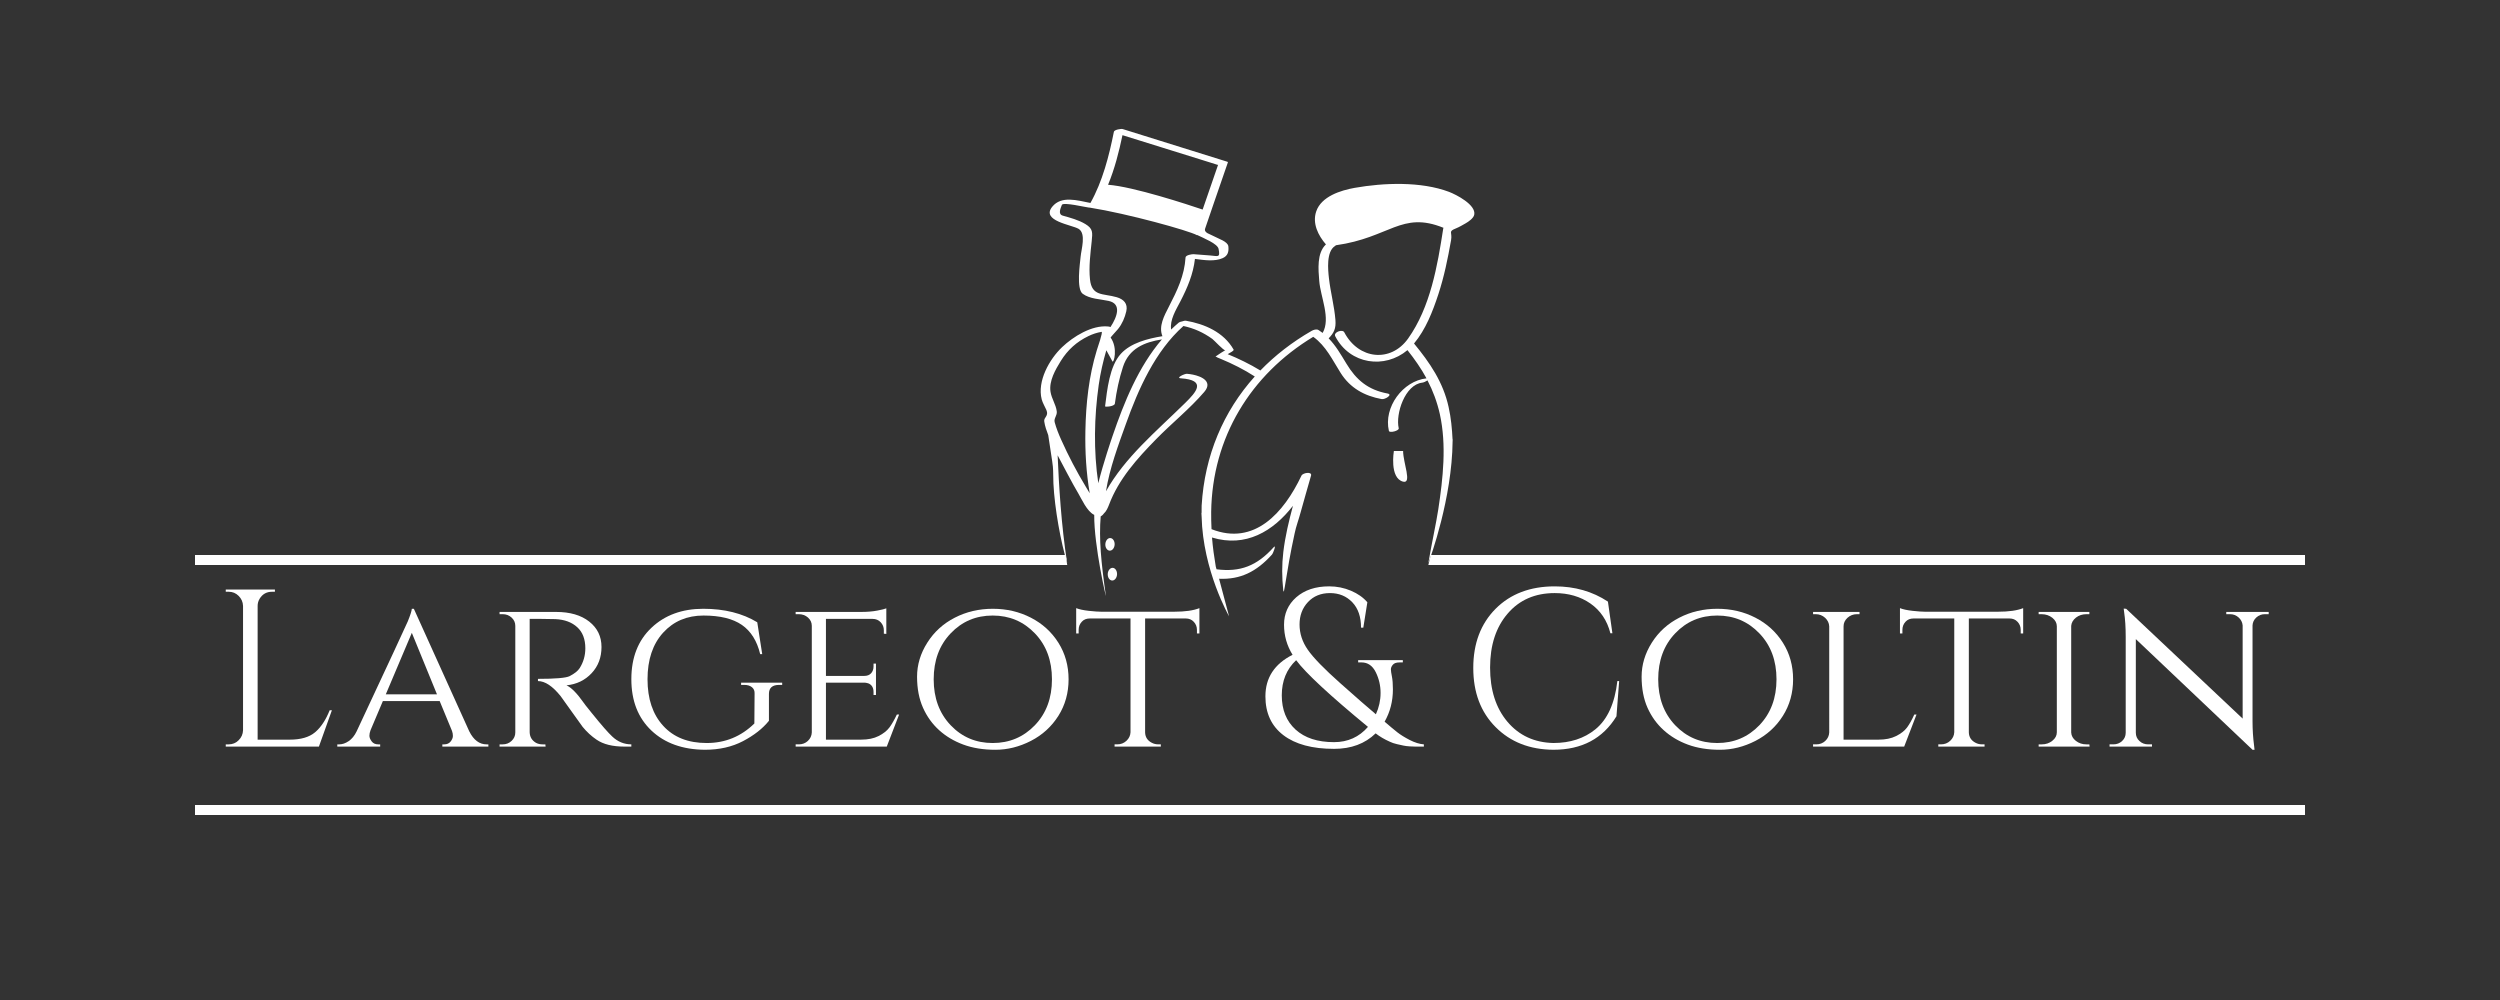
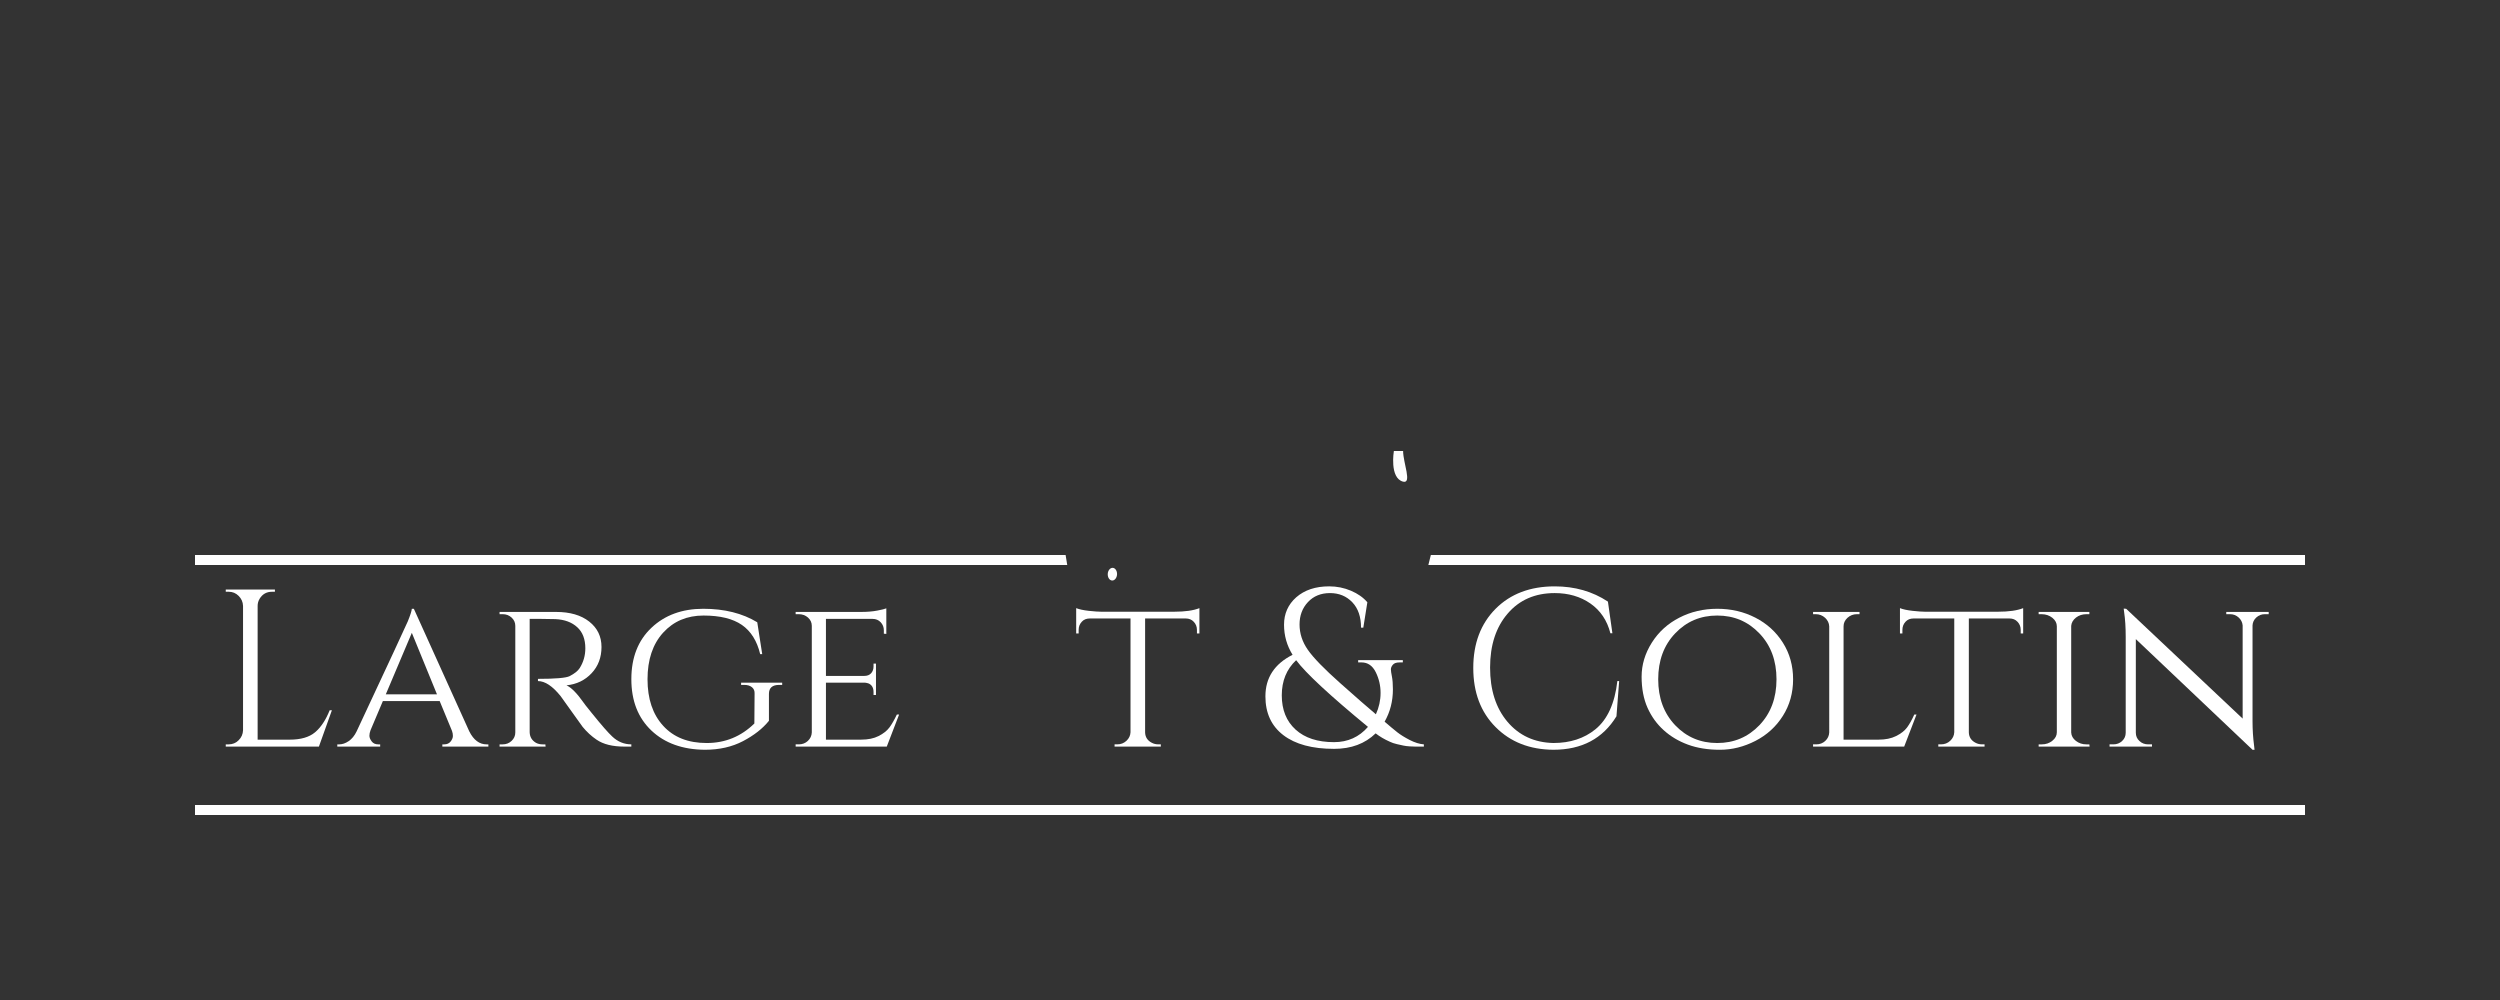
<svg xmlns="http://www.w3.org/2000/svg" version="1.1" id="Calque_1" x="0px" y="0px" width="250px" height="100px" viewBox="0 0 250 100" enable-background="new 0 0 250 100" xml:space="preserve">
  <rect x="0" y="0" width="250" height="100" fill="#333333" stroke="none" />
  <g>
    <g>
      <g>
        <path fill="#FFFFFF" d="M139.387,45.099c0,0-0.459,2.709,0.924,3.067c0.915,0.23,0-1.888,0-3.067H139.387z" />
-         <path fill="#FFFFFF" d="M111.464,54.457c0.017-0.348-0.176-0.639-0.432-0.652c-0.258-0.015-0.477,0.26-0.498,0.605     c-0.018,0.351,0.175,0.64,0.432,0.656C111.221,55.081,111.444,54.808,111.464,54.457z" />
        <path fill="#FFFFFF" d="M111.273,56.783c-0.255-0.009-0.48,0.26-0.499,0.605c-0.017,0.353,0.177,0.65,0.432,0.664     c0.258,0.015,0.478-0.261,0.499-0.61C111.722,57.094,111.53,56.797,111.273,56.783z" />
-         <path fill="#FFFFFF" d="M144.902,19.185c-2.804-1.055-6.529-0.914-9.435-0.4c-1.393,0.249-3.34,0.854-3.848,2.365     c-0.4,1.192,0.196,2.393,0.974,3.291c-0.92,0.868-0.761,2.511-0.668,3.658c0.126,1.597,1.171,3.743,0.34,5.193     c-0.131-0.102-0.265-0.196-0.41-0.286c-0.202-0.127-0.513-0.023-0.698,0.085c-1.937,1.114-3.652,2.444-5.119,3.958     c-1.064-0.649-2.188-1.191-3.269-1.632c0.132-0.082,0.261-0.161,0.39-0.231c0.044-0.03,0.249-0.142,0.2-0.231     c-0.986-1.733-2.888-2.561-4.783-2.886c-0.073-0.011-0.209,0.015-0.346,0.068c-0.148,0.025-0.285,0.07-0.344,0.117     c-0.266,0.223-0.523,0.458-0.771,0.699c-0.149-0.965,0.484-1.967,0.923-2.814c0.707-1.371,1.286-2.726,1.458-4.249     c0.926,0.126,1.975,0.283,2.777-0.078c0.516-0.233,0.624-0.649,0.564-1.181c-0.057-0.484-1.029-0.771-1.389-0.98     c-0.425-0.244-1.088-0.353-0.93-0.803c0.271-0.791,0.544-1.585,0.813-2.38c0.489-1.404,0.972-2.808,1.453-4.211     c0.025-0.063-0.023-0.073-0.077-0.092c-3.477-1.084-6.95-2.173-10.431-3.258c-0.161-0.051-0.846,0.063-0.886,0.271     c-0.483,2.414-1.13,4.953-2.345,7.118c-1.308-0.256-2.902-0.753-3.817,0.375c-1.161,1.424,1.964,1.809,2.634,2.214     c0.777,0.472,0.263,2.068,0.201,2.787c-0.063,0.702-0.446,3.222,0.21,3.707c0.715,0.524,1.746,0.528,2.588,0.712     c1.331,0.285,0.862,1.588,0.188,2.614c-0.062-0.028-0.139-0.048-0.245-0.059c-1.624-0.149-3.474,1.005-4.593,2.068     c-1.276,1.214-2.507,3.406-2.039,5.223c0.095,0.357,0.319,0.724,0.467,1.061c0.27,0.628-0.285,0.719-0.212,1.153     c0.069,0.468,0.227,0.917,0.398,1.362c0.224,1.585,0.403,2.519,0.463,3.15c0.01,0.14,0.027,0.288,0.025,0.396     c0.017,0.431,0.017,0.863,0.03,1.295c0.121,2.486,0.744,5.918,1.377,7.954c-0.597-3.756-0.835-7.921-0.956-10.779     c0.496,0.936,1.534,2.928,2.077,3.829c0.313,0.519,0.854,1.781,1.568,2.122c0.004,0.007,0.01,0.003,0.015,0.007     c-0.025,3.099,1.221,8.471,1.164,8.073c-0.484-3.364-0.699-5.702-0.518-7.922c0.196-0.096,0.313-0.284,0.313-0.284     c0.247-0.215,0.407-0.58,0.52-0.878c0.965-2.575,2.827-4.634,4.724-6.571c1.562-1.595,3.344-3.018,4.8-4.711     c0.493-0.572,0.361-0.995-0.029-1.294c-0.098-0.07-0.207-0.132-0.325-0.192c-0.053-0.022-0.104-0.044-0.157-0.063     c-0.381-0.153-0.838-0.237-1.223-0.266c-0.235-0.013-1.14,0.414-0.62,0.451c2.645,0.181,1.546,1.384,0.438,2.473     c-1.45,1.425-2.961,2.786-4.375,4.249c-1.337,1.389-2.596,2.887-3.537,4.576c0.358-2.287,1.239-4.634,1.985-6.715     c1.249-3.496,2.929-7.296,5.761-9.813c1.063,0.229,1.986,0.645,2.889,1.292c0.172,0.123,1.161,1.208,1.298,1.128     c-0.137,0.08-0.271,0.166-0.403,0.246c-0.195,0.119-0.387,0.249-0.577,0.385l0.141,0.064c0.014,0.016,0.037,0.031,0.064,0.042     c0.111,0.044,0.224,0.092,0.339,0.138c1.155,0.479,2.308,1.056,3.383,1.751c-3.14,3.494-5.014,7.892-5.312,12.9     c-0.015,0.258,0.004,0.529-0.004,0.789l-0.024-0.095c0,0.139,0.021,0.27,0.024,0.406c0.126,5.41,2.744,9.979,2.744,9.979     l-0.999-3.751c2.125,0.091,3.728-0.688,5.289-2.416c0.127-0.141,0.473-1.078,0.165-0.73c-1.667,1.855-3.34,2.507-5.707,2.199     l-0.078-0.281c-0.165-0.964-0.297-1.933-0.375-2.896c3.357,1.023,6.113-0.61,8.095-3.172c-0.409,1.522-0.777,3.052-0.965,4.634     c-0.151,1.268-0.141,2.528-0.009,3.774c0.091,0.856,0.245-1.556,1.141-5.643c0.13-0.66,0.439-1.489,0.607-2.135     c0.328-1.221,0.698-2.434,1.035-3.649c0.116-0.437-0.82-0.281-0.957,0c-1.769,3.73-4.714,7.042-8.995,5.357     c-0.027-0.577-0.042-1.15-0.035-1.732c0.106-7.417,3.927-13.708,10.207-17.504c1.278,0.918,1.91,2.301,2.738,3.61     c0.956,1.517,2.371,2.295,4.104,2.618c0.331,0.063,1.156-0.453,0.589-0.558c-1.945-0.363-3.132-1.351-4.126-3.006     c-0.556-0.918-1.054-1.784-1.765-2.511c0.522-0.538,0.747-0.961,0.678-1.842c-0.113-1.4-0.488-2.759-0.647-4.152     c-0.097-0.851-0.284-2.685,0.608-3.242c0.031-0.018,0.059-0.044,0.092-0.074c5.391-0.756,6.549-3.449,10.753-1.745     c-0.012,0.029-0.025,0.056-0.027,0.085c-0.574,3.717-1.282,7.853-3.512,10.99c-1.733,2.432-4.958,2.1-6.383-0.626     c-0.176-0.339-1.122-0.012-0.898,0.408c1.477,2.833,4.958,3.275,7.217,1.377c0.729,0.919,1.372,1.842,1.903,2.822     c-2.369,0.256-4.31,2.893-3.76,5.252c0.056,0.244,1.043-0.009,0.984-0.261c-0.335-1.424,0.623-4.381,2.367-4.563     c0.122-0.014,0.358-0.119,0.509-0.224c0.543,1.04,0.961,2.15,1.238,3.385c0.682,3.11,0.313,6.392-0.157,9.503     c-0.204,1.336-0.683,3.555-0.908,4.89l-0.094,0.499c0,0,0.023-0.066,0.035-0.087c0.183-0.465,2.342-6.414,2.397-12.094     c0.003-0.084,0.011-0.166,0.011-0.253l-0.014,0.09c-0.053-1.102-0.154-2.193-0.398-3.276c-0.538-2.472-1.882-4.437-3.456-6.345     c1.173-1.41,1.86-3.189,2.429-4.913c0.579-1.76,0.952-3.591,1.274-5.415c0.148-0.824-0.33-0.857,0.48-1.181     c0.347-0.138,0.661-0.332,0.983-0.513c0.28-0.156,0.788-0.508,0.855-0.857C147.625,20.477,145.606,19.454,144.902,19.185z      M112.247,13.517c2.906,0.904,5.819,1.813,8.728,2.72c0.242,0.079,0.483,0.151,0.729,0.231c0.048,0.014,0.084,0.02,0.105,0.023     c-0.003,0.007-0.007,0.009-0.01,0.017c-0.232,0.664-0.457,1.329-0.688,1.995c-0.281,0.816-0.564,1.636-0.846,2.453     c-1.456-0.493-6.927-2.294-9.458-2.48C111.464,16.886,111.901,15.178,112.247,13.517z M108.971,49.324     c-0.128-0.206-0.255-0.421-0.384-0.638c-0.917-1.517-1.746-3.099-2.471-4.717c-0.253-0.563-0.485-1.142-0.648-1.745     c-0.107-0.404,0.267-0.662,0.207-1.099c-0.092-0.688-0.509-1.245-0.622-1.937c-0.174-1.084,0.491-2.225,1.026-3.091     c0.694-1.118,1.587-1.919,2.766-2.489c0.412-0.2,0.858-0.349,1.31-0.422c0.168-0.03-0.402,1.611-0.477,1.845     c-0.799,2.608-1.09,5.359-1.14,8.076C108.499,45.159,108.621,47.274,108.971,49.324z M116.243,33.619     c-1.483,0.239-3.164,0.679-4.148,1.75c-1.151,1.249-1.38,3.63-1.587,5.26c-0.01,0.091,0.945,0.018,0.979-0.267     c0.163-1.246,0.423-2.478,0.811-3.674c0.594-1.828,2.13-2.471,3.892-2.749c-2.348,2.735-3.788,6.305-4.926,9.637     c-0.122,0.354-0.923,2.695-1.435,4.744c-0.481-3.244-0.41-6.632,0.043-9.826c0.166-1.174,0.432-2.334,0.761-3.469     c0.224,0.408,0.451,0.819,0.61,1.113c0.125,0.228,0.578-1.319-0.182-2.383c-0.015-0.016,0.679-0.774,0.743-0.854     c0.418-0.518,0.676-1.13,0.825-1.769c0.179-0.781-0.275-1.21-0.955-1.412c-1.372-0.396-2.491-0.059-2.675-1.782     c-0.132-1.264,0.042-2.566,0.173-3.825c0.084-0.862,0.144-1.237-0.631-1.705c-0.678-0.412-1.509-0.631-2.268-0.846     c-0.497-0.141-0.216-0.733-0.084-1.074c0.123-0.304,2.425,0.249,2.727,0.274c0.019,0,0.038,0,0.063,0     c3.778,0.598,9.931,2.306,10.722,2.757l0.011-0.021c0.68,0.329,2.038,0.87,2.146,1.39c0.186,0.921-0.06,0.717-0.85,0.658     c-0.544-0.04-1.095-0.085-1.645-0.126c-0.165-0.01-0.793,0.086-0.808,0.323c-0.108,1.812-0.846,3.335-1.666,4.921     C116.428,31.567,115.837,32.625,116.243,33.619z" />
      </g>
    </g>
    <g>
      <path fill="#FFFFFF" d="M22.868,74.437c0.389,0,0.723-0.138,0.998-0.415c0.278-0.277,0.424-0.607,0.438-0.999V60.59    c-0.014-0.391-0.16-0.722-0.438-0.999c-0.275-0.277-0.609-0.416-0.998-0.416h-0.292v-0.224h4.916v0.224h-0.292    c-0.539,0-0.952,0.234-1.235,0.696c-0.135,0.224-0.201,0.464-0.201,0.719v13.375h3.208c1.106,0,1.953-0.246,2.537-0.739    c0.583-0.492,1.07-1.227,1.459-2.2h0.223l-1.3,3.635h-9.315v-0.224H22.868z" />
      <path fill="#FFFFFF" d="M48.658,74.437h0.18v0.224h-4.603v-0.224h0.18c0.285,0,0.502-0.098,0.652-0.291    c0.149-0.192,0.223-0.38,0.223-0.549c0-0.174-0.03-0.341-0.089-0.504l-1.234-2.988h-5.679l-1.235,2.918    c-0.074,0.195-0.112,0.378-0.112,0.552c0,0.17,0.075,0.359,0.226,0.562c0.147,0.201,0.373,0.301,0.672,0.301h0.179v0.224H33.73    v-0.224h0.18c0.316,0,0.633-0.105,0.955-0.323c0.321-0.218,0.587-0.541,0.797-0.978c3.275-7.001,4.982-10.67,5.117-11    c0.254-0.626,0.389-1.046,0.403-1.258h0.203l5.542,12.258C47.363,74.003,47.939,74.437,48.658,74.437z M38.58,69.433h5.117    l-2.514-6.149L38.58,69.433z" />
      <path fill="#FFFFFF" d="M54.156,61.89h-1.189v11.336c0.014,0.466,0.224,0.814,0.628,1.055c0.194,0.104,0.411,0.156,0.65,0.156    h0.292l0.022,0.224h-4.602v-0.224h0.316c0.342,0,0.639-0.115,0.885-0.346c0.247-0.232,0.372-0.514,0.372-0.844V62.586    c0-0.325-0.125-0.604-0.372-0.831c-0.246-0.224-0.542-0.337-0.885-0.337h-0.316v-0.225h5.635c1.407,0,2.517,0.321,3.333,0.968    c0.816,0.642,1.225,1.486,1.225,2.537c0,1.044-0.33,1.921-0.988,2.622c-0.659,0.706-1.497,1.11-2.514,1.214    c0.478,0.211,1.053,0.793,1.727,1.751c-0.016,0,0.242,0.328,0.773,0.985c0.533,0.658,0.958,1.173,1.281,1.538    c0.321,0.368,0.588,0.649,0.797,0.845c0.553,0.523,1.189,0.783,1.908,0.783v0.224h-0.696c-1.181,0-2.109-0.229-2.784-0.695    c-0.508-0.344-0.972-0.769-1.39-1.278c-0.09-0.119-0.469-0.646-1.134-1.582c-0.667-0.936-1.021-1.434-1.067-1.493    c-0.807-1.002-1.563-1.504-2.266-1.504v-0.222c1.75,0,2.805-0.092,3.164-0.271c0.495-0.256,0.83-0.523,1.01-0.807    c0.375-0.599,0.563-1.257,0.563-1.976c0-0.912-0.269-1.619-0.808-2.109c-0.539-0.495-1.265-0.767-2.179-0.81    C55.144,61.901,54.68,61.89,54.156,61.89z" />
      <path fill="#FFFFFF" d="M65.144,73.058c-1.339-1.267-2.009-2.977-2.009-5.141c0-2.161,0.669-3.874,2.009-5.139    c1.337-1.266,3.068-1.9,5.185-1.9c2.115,0,3.917,0.451,5.397,1.35l0.496,3.188h-0.204c-0.313-1.316-0.922-2.291-1.828-2.922    c-0.907-0.626-2.186-0.94-3.838-0.94s-3,0.573-4.041,1.716c-1.04,1.146-1.559,2.701-1.559,4.659c0,1.96,0.522,3.514,1.57,4.655    c1.047,1.148,2.495,1.718,4.345,1.718c1.848,0,3.437-0.648,4.769-1.953l0.022-2.982c0.016-0.271-0.07-0.482-0.258-0.641    c-0.188-0.157-0.444-0.235-0.773-0.235H74.11v-0.224h4.108v0.224h-0.314c-0.672,0-1.01,0.3-1.01,0.897v2.692    c-0.628,0.779-1.491,1.456-2.592,2.033c-1.1,0.575-2.367,0.863-3.804,0.863C68.267,74.96,66.481,74.321,65.144,73.058z" />
      <path fill="#FFFFFF" d="M79.878,74.437c0.358,0,0.662-0.115,0.908-0.346c0.247-0.232,0.378-0.514,0.394-0.844V62.586    c0-0.325-0.128-0.604-0.381-0.831c-0.255-0.224-0.563-0.337-0.921-0.337h-0.314v-0.225h6.553c0.613,0,1.152-0.044,1.617-0.135    c0.463-0.089,0.762-0.164,0.898-0.224v2.558l-0.248-0.021v-0.338c0-0.311-0.104-0.582-0.314-0.806s-0.478-0.338-0.807-0.338    h-4.669v5.702h3.837c0.299,0,0.528-0.092,0.685-0.271c0.158-0.18,0.237-0.403,0.237-0.67v-0.293h0.244v3.144h-0.244v-0.294    c0-0.417-0.158-0.701-0.473-0.853c-0.121-0.044-0.246-0.075-0.382-0.088h-3.904v5.698h3.523c0.689,0,1.268-0.119,1.739-0.359    c0.473-0.239,0.832-0.522,1.079-0.849c0.247-0.333,0.497-0.768,0.752-1.306h0.224l-1.234,3.209h-9.112v-0.224H79.878z" />
-       <path fill="#FFFFFF" d="M95.478,61.768c1.153-0.593,2.42-0.89,3.806-0.89c1.382,0,2.65,0.297,3.803,0.89    c1.152,0.592,2.068,1.423,2.75,2.501c0.68,1.077,1.021,2.3,1.021,3.66c0,1.361-0.341,2.58-1.021,3.658    c-0.683,1.076-1.599,1.912-2.75,2.504c-1.153,0.589-2.334,0.886-3.547,0.886c-1.211,0-2.281-0.174-3.208-0.518    c-0.928-0.343-1.732-0.821-2.414-1.437c-0.68-0.614-1.22-1.36-1.616-2.242c-0.396-0.886-0.596-1.922-0.596-3.109    c0-1.19,0.34-2.325,1.023-3.402C93.409,63.19,94.326,62.359,95.478,61.768z M95.063,72.52c1.129,1.187,2.53,1.782,4.206,1.782    s3.082-0.596,4.223-1.782c1.137-1.191,1.704-2.719,1.704-4.591s-0.567-3.402-1.704-4.589c-1.141-1.191-2.547-1.786-4.223-1.786    s-3.077,0.595-4.206,1.786c-1.131,1.187-1.694,2.717-1.694,4.589S93.933,71.328,95.063,72.52z" />
      <path fill="#FFFFFF" d="M114.511,61.847v11.4c0.015,0.466,0.238,0.81,0.673,1.033c0.194,0.104,0.412,0.156,0.651,0.156h0.247    v0.224h-4.625v-0.224h0.269c0.359,0,0.666-0.118,0.922-0.358c0.254-0.238,0.388-0.522,0.403-0.853V61.847h-4.062    c-0.345,0-0.619,0.109-0.819,0.337c-0.204,0.223-0.305,0.491-0.305,0.806v0.359h-0.247v-2.535    c0.301,0.119,0.722,0.211,1.269,0.271c0.545,0.06,0.953,0.087,1.223,0.087h7.317c1.079,0,1.916-0.119,2.515-0.358v2.535h-0.248    v-0.359c0-0.314-0.104-0.583-0.314-0.806c-0.208-0.228-0.478-0.337-0.808-0.337H114.511z" />
      <path fill="#FFFFFF" d="M139.942,66.243c-0.316,0-0.537,0.08-0.662,0.237c-0.13,0.156-0.191,0.309-0.191,0.45    s0.034,0.377,0.1,0.705c0.066,0.332,0.102,0.763,0.102,1.302c0,1.185-0.277,2.262-0.83,3.231c0.54,0.467,0.965,0.818,1.28,1.068    c0.312,0.245,0.725,0.501,1.231,0.763c0.511,0.261,0.984,0.409,1.414,0.437v0.224c-0.012,0-0.139,0-0.367,0    c-0.235,0-0.396,0-0.495,0s-0.277-0.005-0.54-0.021c-0.261-0.017-0.475-0.042-0.638-0.08c-0.165-0.037-0.383-0.085-0.653-0.145    c-0.268-0.06-0.507-0.142-0.718-0.245c-0.54-0.239-1.008-0.517-1.411-0.832c-1.065,1.034-2.447,1.549-4.155,1.549    c-2.184,0-3.874-0.455-5.072-1.369c-1.197-0.913-1.796-2.208-1.796-3.885c0-1.854,0.905-3.238,2.716-4.151    c-0.566-0.913-0.854-1.917-0.854-3.009c0-1.105,0.407-2.019,1.214-2.737c0.838-0.734,1.937-1.099,3.302-1.099    c0.762,0,1.486,0.145,2.178,0.438c0.686,0.293,1.234,0.677,1.638,1.155l-0.403,2.536h-0.228c0-1.077-0.289-1.921-0.872-2.536    c-0.587-0.614-1.33-0.92-2.234-0.92c-0.907,0-1.641,0.3-2.201,0.898c-0.562,0.599-0.842,1.346-0.842,2.243    s0.278,1.746,0.831,2.535c0.551,0.794,1.639,1.91,3.255,3.347c1.616,1.436,2.797,2.469,3.548,3.097    c0.312-0.687,0.469-1.399,0.469-2.134c0-0.731-0.161-1.424-0.482-2.075c-0.321-0.649-0.798-0.978-1.423-0.978h-0.337v-0.225h4.467    v0.225H139.942z M136.797,72.687c-3.83-3.156-6.224-5.379-7.182-6.668c-0.958,0.898-1.437,2.072-1.437,3.513    c0,1.447,0.46,2.588,1.38,3.426c0.924,0.839,2.204,1.257,3.85,1.257C134.784,74.214,135.915,73.703,136.797,72.687z" />
      <path fill="#FFFFFF" d="M149.56,72.708c-1.49-1.496-2.233-3.465-2.233-5.913c0-2.447,0.743-4.415,2.233-5.917    c1.489-1.492,3.458-2.241,5.912-2.241c2.008,0,3.78,0.506,5.32,1.524l0.448,3.164h-0.201c-0.328-1.284-0.997-2.276-1.997-2.973    c-1.003-0.696-2.194-1.043-3.57-1.043c-1.959,0-3.528,0.681-4.699,2.042c-1.176,1.36-1.765,3.166-1.765,5.408    c0,2.246,0.58,4.052,1.739,5.422c1.162,1.37,2.69,2.076,4.593,2.12c1.676,0,3.074-0.456,4.196-1.367    c1.213-0.989,1.943-2.595,2.199-4.827h0.18l-0.269,3.523c-1.364,2.23-3.465,3.346-6.307,3.346    C152.974,74.96,151.049,74.204,149.56,72.708z" />
      <path fill="#FFFFFF" d="M167.931,61.768c1.149-0.593,2.419-0.89,3.801-0.89c1.387,0,2.653,0.297,3.807,0.89    c1.153,0.592,2.07,1.423,2.749,2.501c0.682,1.077,1.022,2.3,1.022,3.66c0,1.361-0.341,2.58-1.022,3.658    c-0.679,1.076-1.596,1.912-2.749,2.504c-1.153,0.589-2.334,0.886-3.548,0.886c-1.208,0-2.279-0.174-3.21-0.518    c-0.925-0.343-1.729-0.821-2.408-1.437c-0.684-0.614-1.224-1.36-1.621-2.242c-0.393-0.886-0.591-1.922-0.591-3.109    c0-1.19,0.34-2.325,1.02-3.402C165.861,63.19,166.778,62.359,167.931,61.768z M167.515,72.52c1.132,1.187,2.532,1.782,4.208,1.782    c1.677,0,3.081-0.596,4.218-1.782c1.138-1.191,1.709-2.719,1.709-4.591s-0.571-3.402-1.709-4.589    c-1.137-1.191-2.541-1.786-4.218-1.786c-1.676,0-3.076,0.595-4.208,1.786c-1.13,1.187-1.694,2.717-1.694,4.589    S166.385,71.328,167.515,72.52z" />
      <path fill="#FFFFFF" d="M181.621,74.437c0.359,0,0.661-0.115,0.907-0.346c0.249-0.232,0.378-0.514,0.394-0.844V62.631    c-0.016-0.327-0.154-0.611-0.416-0.854c-0.262-0.235-0.569-0.358-0.928-0.358h-0.271v-0.225h4.646v0.225h-0.269    c-0.358,0-0.671,0.123-0.932,0.358c-0.263,0.243-0.395,0.527-0.395,0.854v11.334h3.503c0.688,0,1.27-0.119,1.748-0.359    c0.479-0.239,0.845-0.522,1.09-0.849c0.247-0.333,0.493-0.768,0.731-1.306h0.224l-1.234,3.209h-9.113v-0.224H181.621z" />
      <path fill="#FFFFFF" d="M196.884,61.847v11.4c0.016,0.466,0.24,0.81,0.674,1.033c0.192,0.104,0.409,0.156,0.65,0.156h0.248v0.224    h-4.625v-0.224h0.269c0.358,0,0.668-0.118,0.923-0.358c0.252-0.238,0.387-0.522,0.403-0.853V61.847h-4.063    c-0.345,0-0.618,0.109-0.819,0.337c-0.202,0.223-0.303,0.491-0.303,0.806v0.359h-0.245v-2.535    c0.299,0.119,0.722,0.211,1.266,0.271c0.549,0.06,0.955,0.087,1.223,0.087h7.318c1.077,0,1.915-0.119,2.514-0.358v2.535h-0.247    v-0.359c0-0.314-0.103-0.583-0.314-0.806c-0.207-0.228-0.478-0.337-0.807-0.337H196.884z" />
      <path fill="#FFFFFF" d="M204.181,74.437c0.402,0,0.752-0.118,1.051-0.358c0.3-0.238,0.451-0.522,0.451-0.853V62.631    c0-0.327-0.151-0.611-0.451-0.854c-0.299-0.235-0.658-0.358-1.077-0.358h-0.29v-0.225h5.072v0.225h-0.294    c-0.402,0-0.749,0.113-1.041,0.337c-0.29,0.228-0.454,0.506-0.482,0.831v10.661c0.016,0.33,0.173,0.611,0.472,0.844    c0.3,0.23,0.649,0.346,1.052,0.346h0.294l0.021,0.224h-5.094v-0.224H204.181z" />
      <path fill="#FFFFFF" d="M226.488,61.418c-0.33,0-0.613,0.11-0.854,0.328c-0.238,0.216-0.364,0.481-0.381,0.796v9.56    c0,0.871,0.054,1.694,0.157,2.472l0.044,0.403h-0.201L213.583,63.91v9.361c0,0.328,0.118,0.605,0.359,0.828    c0.238,0.225,0.532,0.337,0.876,0.337h0.381v0.224h-4.244v-0.224h0.382c0.346,0,0.636-0.112,0.876-0.337    c0.239-0.223,0.358-0.5,0.358-0.828v-9.608c0-0.913-0.051-1.729-0.157-2.448l-0.043-0.357l0.248,0.021l11.646,10.98v-9.316    c-0.028-0.314-0.164-0.58-0.403-0.796c-0.239-0.218-0.523-0.328-0.85-0.328h-0.385v-0.225h4.243v0.225H226.488z" />
    </g>
    <g>
      <rect x="19.5" y="80.5" fill="#FFFFFF" width="211" height="1" />
    </g>
    <g>
      <polygon fill="#FFFFFF" points="230.5,55.5 143.084,55.5 142.835,56.5 230.5,56.5   " />
    </g>
    <g>
      <polygon fill="#FFFFFF" points="106.561,55.5 19.5,55.5 19.5,56.5 106.724,56.5   " />
    </g>
  </g>
</svg>